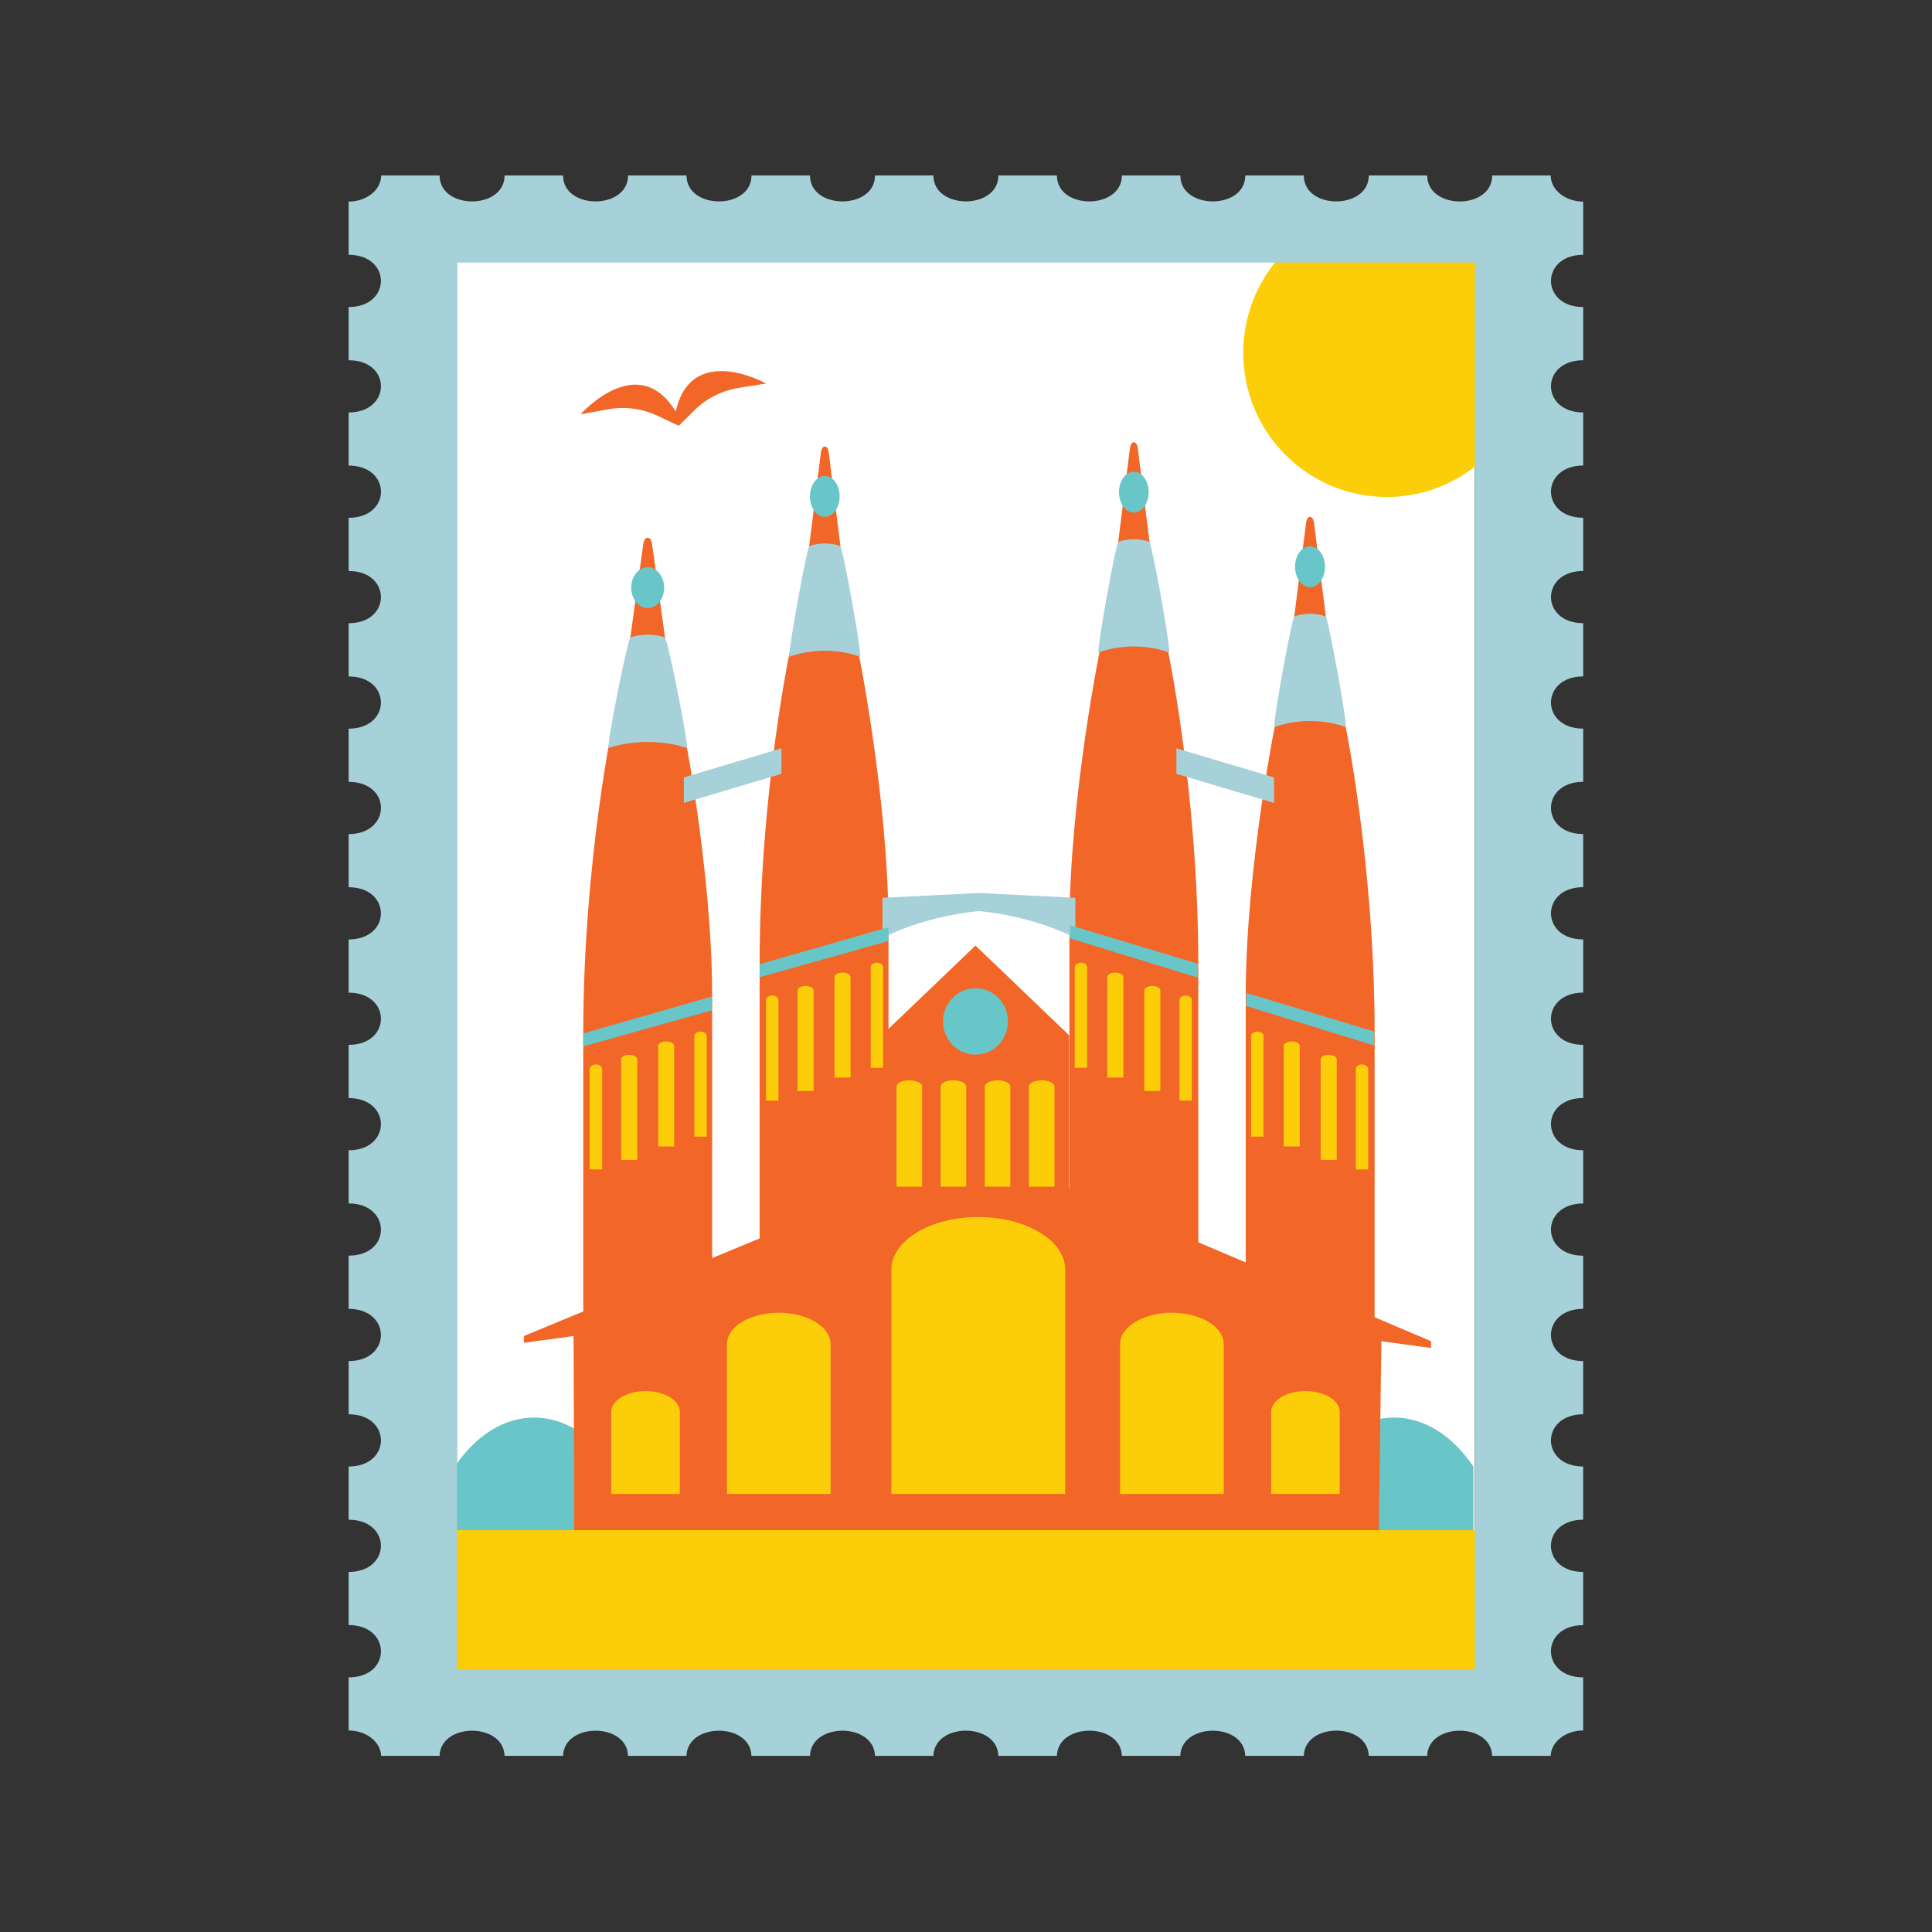
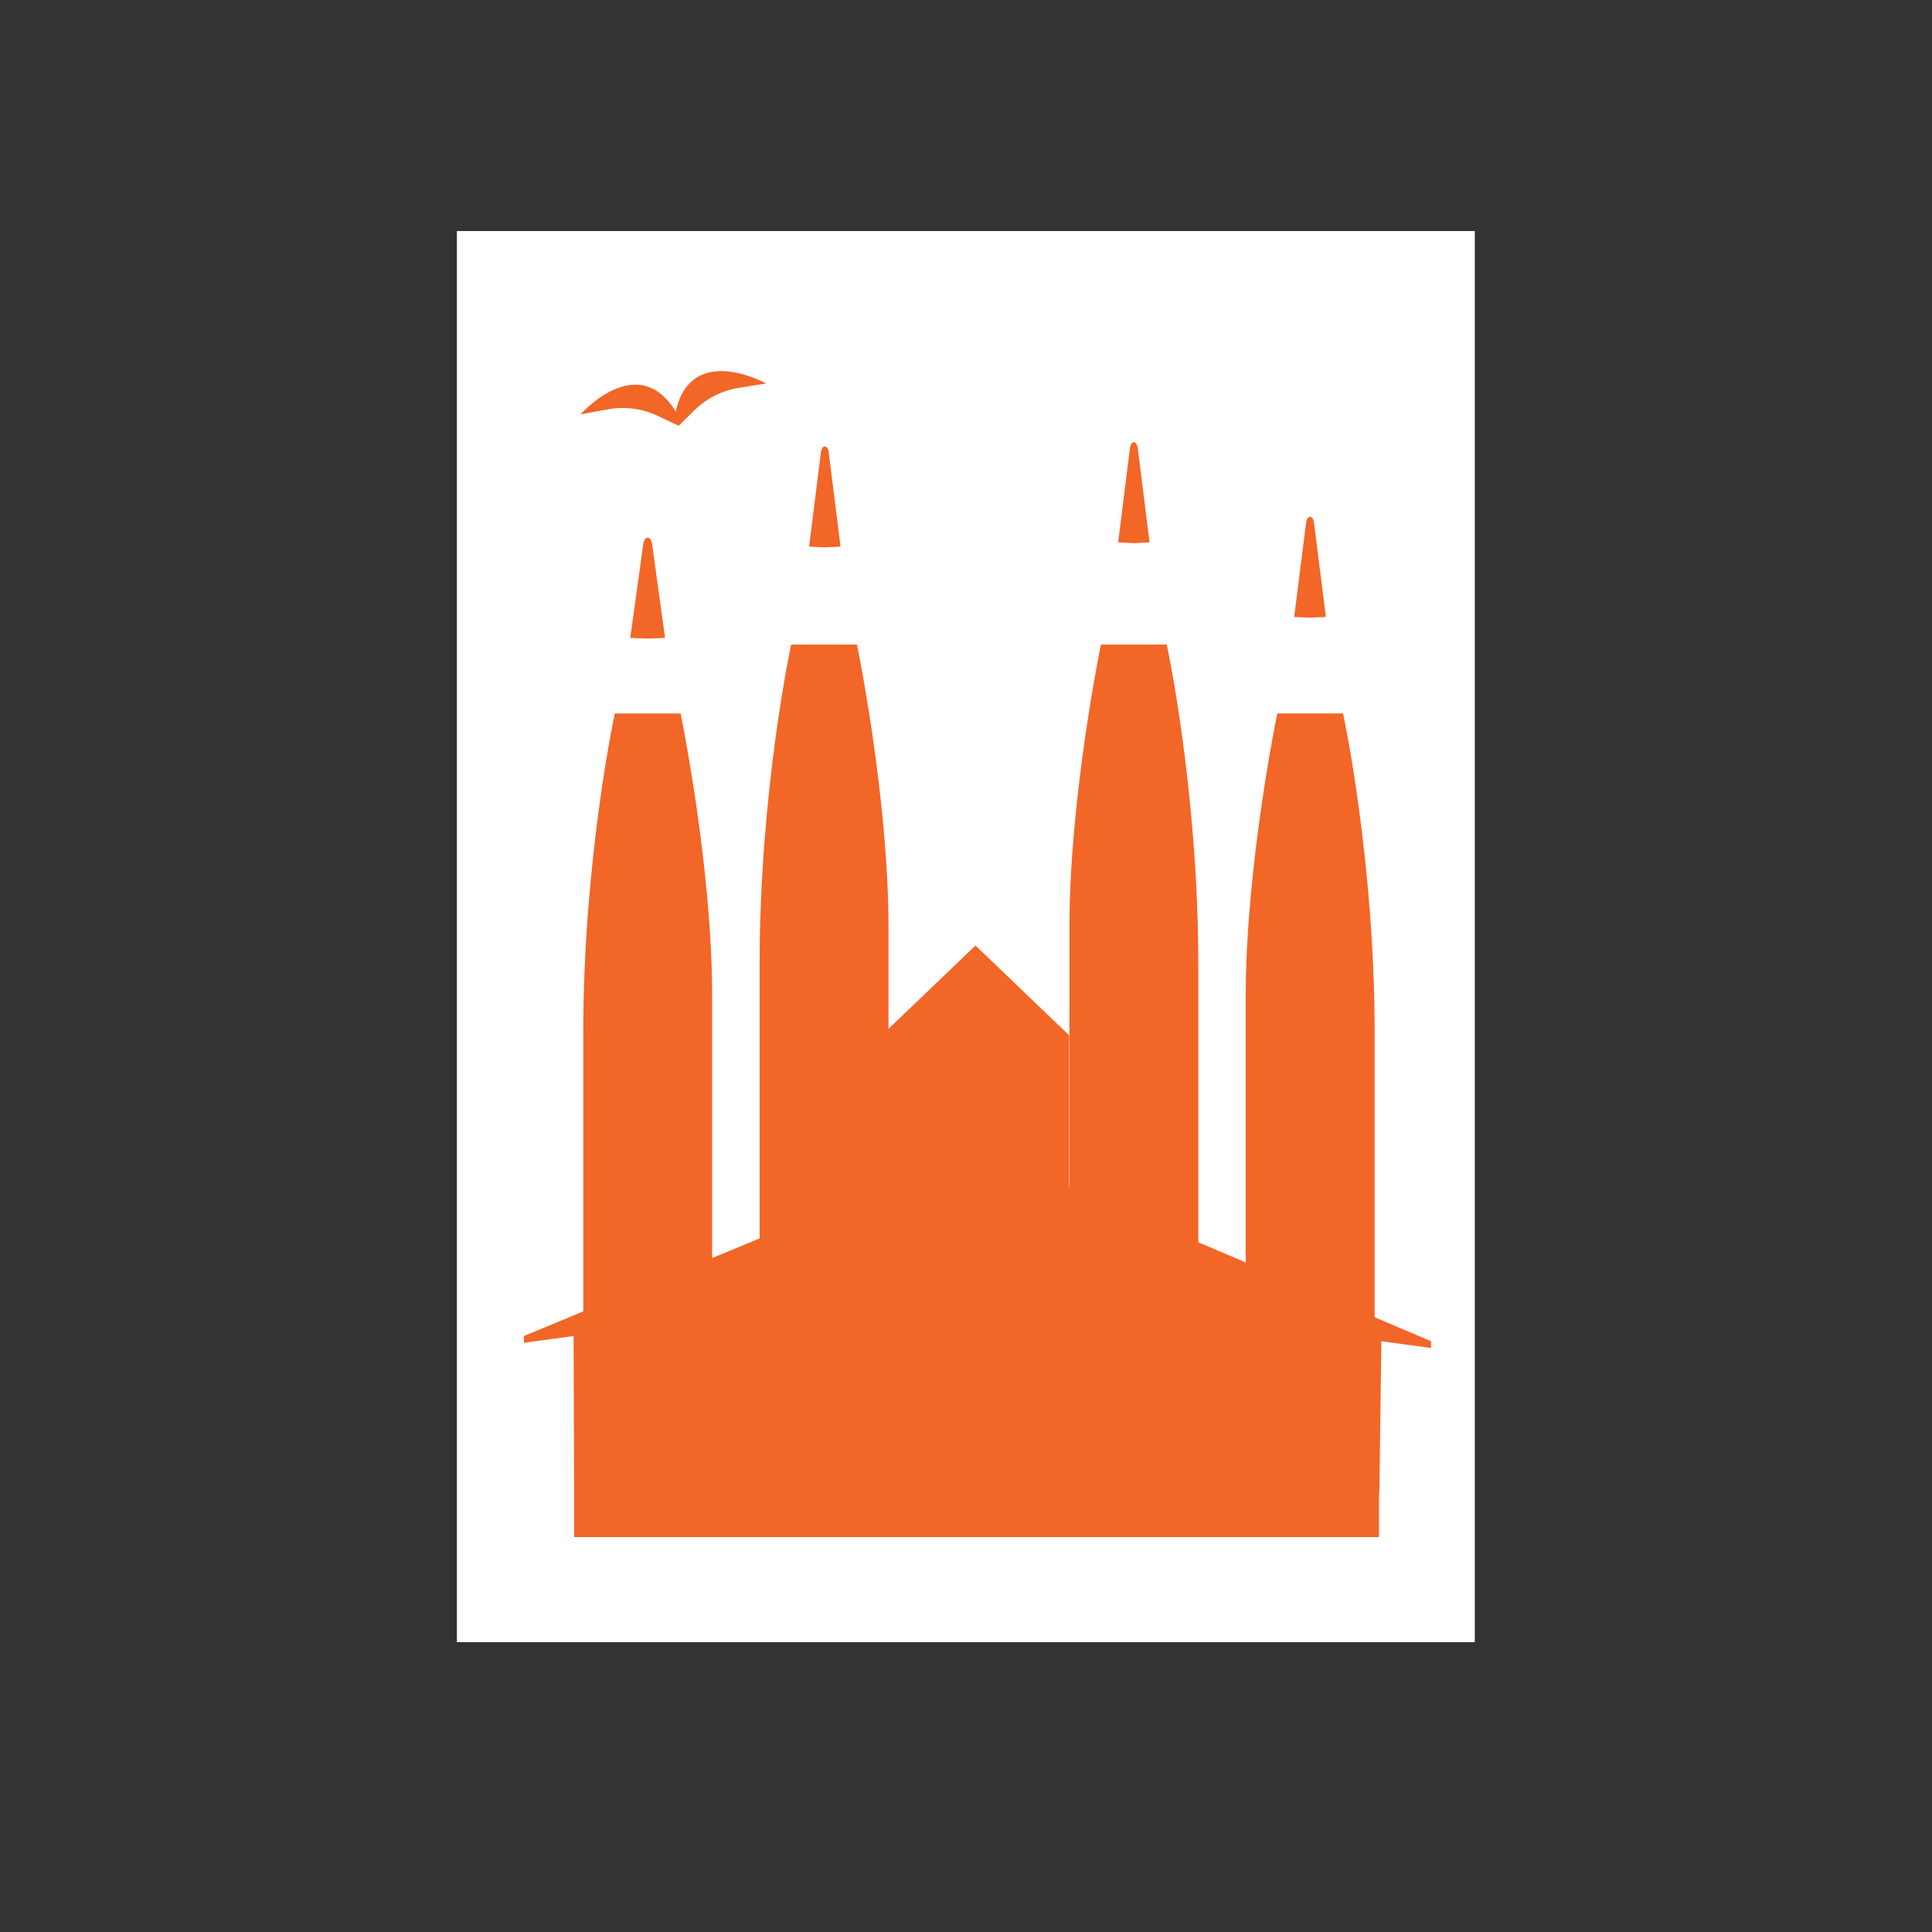
<svg xmlns="http://www.w3.org/2000/svg" width="500" zoomAndPan="magnify" viewBox="0 0 375 375" height="500" preserveAspectRatio="xMidYMid meet" version="1.0">
  <rect x="0" y="0" width="375" height="375" fill="#333333" stroke="none" />
  <defs>
    <clipPath id="9833c083bc">
-       <path d="M 67.539 34.059 L 307.539 34.059 L 307.539 340.809 L 67.539 340.809 Z M 67.539 34.059 " clip-rule="nonzero" />
-     </clipPath>
+       </clipPath>
  </defs>
  <path fill="#ffffff" d="M 88.684 44.844 L 286.254 44.844 L 286.254 318.746 L 88.684 318.746 Z M 88.684 44.844 " fill-opacity="1" fill-rule="nonzero" />
-   <path fill="#68c6c8" d="M 88.266 284.676 C 92.223 278.789 97.66 275.145 103.664 275.145 C 106.59 275.145 109.379 276.012 111.922 277.582 C 114.668 265.785 121.102 257.504 128.598 257.504 C 129.914 257.504 131.203 257.773 132.438 258.262 L 132.438 298.434 L 88.266 298.434 Z M 285.988 284.676 C 282.031 278.789 276.594 275.145 270.59 275.145 C 267.664 275.145 264.879 276.012 262.332 277.582 C 259.586 265.785 253.152 257.504 245.656 257.504 C 244.34 257.504 243.055 257.773 241.816 258.262 L 241.816 298.434 L 285.992 298.434 L 285.992 284.676 Z M 285.988 284.676 " fill-opacity="1" fill-rule="nonzero" />
  <path fill="#f26628" d="M 148.707 74.434 L 143.375 75.289 C 140.102 75.812 137.082 77.352 134.727 79.684 L 131.762 82.621 L 130.789 82.117 C 132.676 65.492 148.707 74.434 148.707 74.434 Z M 131.688 82.617 L 127.629 80.703 C 124.633 79.289 121.266 78.852 118.008 79.449 L 112.691 80.422 C 112.691 80.422 124.988 66.457 132.297 82.008 Z M 266.816 200.582 L 266.816 288.875 L 241.793 288.875 L 241.793 193.402 C 241.793 168 247.918 138.48 247.918 138.48 L 260.688 138.48 C 260.688 138.48 266.816 166.676 266.816 200.582 Z M 226.465 125.113 L 213.695 125.113 C 213.695 125.113 207.574 154.629 207.574 180.031 L 207.574 288.875 L 232.59 288.875 L 232.59 187.211 C 232.582 153.312 226.465 125.113 226.465 125.113 Z M 172.457 180.031 L 172.457 288.875 L 147.441 288.875 L 147.441 187.211 C 147.441 153.312 153.566 125.113 153.566 125.113 L 166.336 125.113 C 166.332 125.113 172.457 154.629 172.457 180.031 Z M 257.355 119.746 C 257.355 119.746 255.129 102.07 255.059 101.543 C 254.926 100.555 254.566 100.32 254.277 100.32 C 253.988 100.32 253.633 100.547 253.504 101.543 C 253.43 102.07 251.203 119.746 251.203 119.746 L 254.277 119.898 Z M 220.078 105.426 L 217.035 105.27 C 217.035 105.27 219.242 87.598 219.309 87.07 C 219.438 86.078 219.797 85.844 220.078 85.844 C 220.367 85.844 220.719 86.074 220.855 87.07 C 220.922 87.598 223.129 105.27 223.129 105.27 Z M 138.227 193.402 L 138.227 288.875 L 113.211 288.875 L 113.211 200.582 C 113.211 166.676 119.336 138.488 119.336 138.488 L 132.098 138.488 C 132.098 138.48 138.227 168 138.227 193.402 Z M 125.715 123.957 L 122.336 123.805 C 122.336 123.805 124.781 106.133 124.859 105.602 C 125 104.613 125.395 104.379 125.715 104.379 C 126.035 104.379 126.422 104.605 126.57 105.602 C 126.648 106.133 129.09 123.805 129.09 123.805 Z M 160.094 106.25 L 157.047 106.094 C 157.047 106.094 159.258 88.422 159.324 87.895 C 159.453 86.902 159.809 86.668 160.094 86.668 C 160.383 86.668 160.734 86.898 160.867 87.895 C 160.938 88.422 163.145 106.094 163.145 106.094 Z M 160.094 106.25 " fill-opacity="1" fill-rule="nonzero" />
  <path fill="#f26628" d="M 207.52 200.953 L 207.52 236.223 L 189.336 236.18 L 171.152 236.223 L 171.152 200.953 L 189.34 183.531 Z M 267.73 290.008 L 189.809 289.977 L 111.445 289.977 L 111.332 259.32 L 101.688 260.637 L 101.688 259.32 L 189.68 222.887 L 277.766 260.328 L 277.766 261.645 L 268.117 260.328 Z M 267.664 298.348 L 111.438 298.348 L 111.438 289.977 L 267.664 289.977 Z M 267.664 298.348 " fill-opacity="1" fill-rule="nonzero" />
-   <path fill="#fccd09" d="M 286.555 324.676 L 84.133 324.676 L 84.133 297 L 286.555 297 Z M 286.555 50.445 L 247.898 50.445 C 243.793 55.316 241.312 61.609 241.312 68.492 C 241.312 83.938 253.793 96.461 269.184 96.461 C 275.754 96.461 281.785 94.176 286.547 90.359 L 286.547 50.445 Z M 163.531 188.773 C 164.395 188.773 165.094 189.16 165.094 189.641 L 165.094 209.164 L 161.977 209.164 L 161.977 189.641 C 161.977 189.16 162.672 188.773 163.531 188.773 Z M 154.805 192.234 L 154.805 211.758 L 157.922 211.758 L 157.922 192.234 C 157.922 191.754 157.227 191.367 156.367 191.367 C 155.504 191.367 154.805 191.754 154.805 192.234 Z M 148.688 194.105 L 148.688 213.629 L 151.094 213.629 L 151.094 194.105 C 151.094 193.625 150.559 193.238 149.895 193.238 C 149.23 193.238 148.688 193.625 148.688 194.105 Z M 169.008 187.727 L 169.008 207.25 L 171.41 207.25 L 171.41 187.727 C 171.41 187.246 170.871 186.859 170.211 186.859 C 169.547 186.859 169.008 187.246 169.008 187.727 Z M 127.746 203.012 L 127.746 222.535 L 130.855 222.535 L 130.855 203.012 C 130.855 202.531 130.156 202.145 129.301 202.145 C 128.445 202.145 127.746 202.531 127.746 203.012 Z M 120.57 205.609 L 120.57 225.133 L 123.691 225.133 L 123.691 205.609 C 123.691 205.129 122.988 204.742 122.129 204.742 C 121.273 204.742 120.57 205.121 120.57 205.609 Z M 114.465 207.473 L 114.465 227 L 116.871 227 L 116.871 207.473 C 116.871 206.992 116.336 206.605 115.668 206.605 C 115 206.605 114.465 206.996 114.465 207.473 Z M 134.781 201.094 L 134.781 220.617 L 137.18 220.617 L 137.18 201.094 C 137.18 200.613 136.645 200.227 135.98 200.227 C 135.316 200.23 134.781 200.617 134.781 201.094 Z M 218.047 189.641 L 218.047 209.164 L 214.93 209.164 L 214.93 189.641 C 214.93 189.16 215.625 188.773 216.488 188.773 C 217.355 188.773 218.047 189.16 218.047 189.641 Z M 223.664 191.367 C 222.805 191.367 222.109 191.754 222.109 192.234 L 222.109 211.758 L 225.227 211.758 L 225.227 192.234 C 225.223 191.754 224.527 191.367 223.664 191.367 Z M 230.129 193.238 C 229.465 193.238 228.93 193.625 228.93 194.105 L 228.93 213.629 L 231.336 213.629 L 231.336 194.105 C 231.328 193.625 230.793 193.238 230.129 193.238 Z M 209.812 186.859 C 209.148 186.859 208.605 187.246 208.605 187.727 L 208.605 207.25 L 211.012 207.25 L 211.012 187.727 C 211.02 187.246 210.477 186.859 209.812 186.859 Z M 250.723 202.145 C 249.863 202.145 249.16 202.531 249.16 203.012 L 249.16 222.535 L 252.281 222.535 L 252.281 203.012 C 252.281 202.531 251.578 202.145 250.723 202.145 Z M 257.895 204.742 C 257.035 204.742 256.34 205.129 256.34 205.609 L 256.34 225.133 L 259.457 225.133 L 259.457 205.609 C 259.453 205.121 258.758 204.742 257.895 204.742 Z M 264.359 206.605 C 263.695 206.605 263.16 206.992 263.16 207.473 L 263.16 227 L 265.566 227 L 265.566 207.473 C 265.566 206.996 265.023 206.605 264.359 206.605 Z M 244.043 200.23 C 243.379 200.23 242.836 200.617 242.836 201.098 L 242.836 220.621 L 245.242 220.621 L 245.242 201.098 C 245.25 200.617 244.707 200.23 244.043 200.23 Z M 118.648 289.977 L 118.648 274.039 C 118.648 271.812 121.625 270.008 125.301 270.008 C 128.973 270.008 131.957 271.816 131.957 274.039 L 131.957 289.977 Z M 161.219 289.977 L 161.219 260.895 C 161.219 257.527 156.711 254.797 151.156 254.797 C 145.594 254.797 141.094 257.527 141.094 260.895 L 141.094 289.977 Z M 237.531 289.977 L 237.531 260.895 C 237.531 257.527 233.02 254.797 227.465 254.797 C 221.91 254.797 217.402 257.527 217.402 260.895 L 217.402 289.977 Z M 260.035 289.977 L 260.035 274.039 C 260.035 271.812 257.055 270.008 253.379 270.008 C 249.707 270.008 246.727 271.816 246.727 274.039 L 246.727 289.977 Z M 206.762 289.977 L 206.762 246.445 C 206.762 240.797 199.203 236.223 189.891 236.223 C 180.562 236.223 173.012 240.805 173.012 246.445 L 173.012 289.977 Z M 174.055 230.328 C 174.023 230.254 174.008 230.18 174.008 230.102 L 174.008 210.887 C 174.008 210.223 175.121 209.688 176.492 209.688 C 177.863 209.688 178.977 210.223 178.977 210.887 L 178.977 230.102 C 178.977 230.18 178.957 230.254 178.926 230.328 Z M 187.496 230.328 C 187.527 230.254 187.547 230.18 187.547 230.102 L 187.547 210.887 C 187.547 210.223 186.434 209.688 185.059 209.688 C 183.688 209.688 182.574 210.223 182.574 210.887 L 182.574 230.102 C 182.574 230.18 182.594 230.254 182.625 230.328 Z M 196.066 230.328 C 196.094 230.254 196.109 230.18 196.109 230.102 L 196.109 210.887 C 196.109 210.223 194.996 209.688 193.621 209.688 C 192.25 209.688 191.137 210.223 191.137 210.887 L 191.137 230.102 C 191.137 230.18 191.156 230.254 191.188 230.328 Z M 204.633 230.328 C 204.664 230.254 204.676 230.18 204.676 230.102 L 204.676 210.887 C 204.676 210.223 203.562 209.688 202.191 209.688 C 200.82 209.688 199.707 210.223 199.707 210.887 L 199.707 230.102 C 199.707 230.18 199.727 230.254 199.754 230.328 Z M 204.633 230.328 " fill-opacity="1" fill-rule="nonzero" />
  <g clip-path="url(#9833c083bc)">
-     <path fill="#a6d1d8" d="M 307.297 233.594 L 307.297 223.266 C 298.98 223.262 298.941 213.137 307.297 213.129 L 307.297 202.801 C 298.961 202.797 298.961 192.672 307.297 192.664 L 307.297 182.34 C 298.949 182.332 298.973 172.207 307.297 172.199 L 307.297 161.891 C 298.992 161.887 298.922 151.762 307.297 151.754 L 307.297 141.426 C 298.961 141.422 298.961 131.297 307.297 131.289 L 307.297 120.961 C 298.961 120.957 298.961 110.832 307.297 110.824 L 307.297 100.496 C 298.949 100.492 298.973 90.367 307.297 90.359 L 307.297 80.059 C 298.98 80.051 298.941 69.926 307.297 69.922 L 307.297 59.594 C 298.961 59.586 298.961 49.461 307.297 49.457 L 307.297 39.129 C 303.898 39.129 300.992 36.914 300.992 34.059 L 289.637 34.059 C 289.637 40.793 277.02 40.77 277.02 34.059 L 265.684 34.059 C 265.684 40.75 253.066 40.789 253.066 34.059 L 241.711 34.059 C 241.711 40.777 229.098 40.766 229.098 34.059 L 217.758 34.059 C 217.758 40.75 205.145 40.789 205.145 34.059 L 193.789 34.059 C 193.789 40.77 181.172 40.758 181.172 34.059 L 169.836 34.059 C 169.836 40.766 157.219 40.777 157.219 34.059 L 145.867 34.059 C 145.867 40.777 133.25 40.766 133.25 34.059 L 121.906 34.059 C 121.906 40.766 109.289 40.777 109.289 34.059 L 97.938 34.059 C 97.938 40.777 85.32 40.766 85.32 34.059 L 73.984 34.059 C 73.984 36.863 71.137 39.129 67.672 39.129 L 67.672 49.457 C 76.039 49.457 76.012 59.594 67.672 59.594 L 67.672 69.922 C 76.098 69.922 75.969 80.059 67.672 80.059 L 67.672 90.367 C 76.027 90.367 76.055 100.504 67.672 100.504 L 67.672 110.832 C 76.027 110.832 76.031 120.969 67.672 120.969 L 67.672 131.297 C 76.039 131.297 76.012 141.434 67.672 141.434 L 67.672 151.762 C 76.098 151.762 75.969 161.898 67.672 161.898 L 67.672 172.207 C 76.012 172.207 76.039 182.344 67.672 182.344 L 67.672 192.672 C 76.027 192.672 76.031 202.809 67.672 202.809 L 67.672 213.137 C 76.031 213.137 76.02 223.273 67.672 223.273 L 67.672 233.582 C 75.965 233.582 76.098 243.719 67.672 243.719 L 67.672 254.047 C 76.012 254.047 76.039 264.184 67.672 264.184 L 67.672 274.512 C 76.027 274.512 76.031 284.648 67.672 284.648 L 67.672 294.977 C 76.027 294.977 76.02 305.113 67.672 305.113 L 67.672 315.422 C 75.984 315.422 76.086 325.578 67.672 325.578 L 67.672 335.887 C 71.148 335.887 73.984 338.164 73.984 340.961 L 85.32 340.961 C 85.32 334.258 97.938 334.246 97.938 340.961 L 109.289 340.961 C 109.289 334.254 121.906 334.246 121.906 340.961 L 133.242 340.961 C 133.242 334.258 145.859 334.246 145.859 340.961 L 157.215 340.961 C 157.215 334.254 169.832 334.246 169.832 340.961 L 181.168 340.961 C 181.168 334.246 193.781 334.227 193.781 340.961 L 205.137 340.961 C 205.137 334.238 217.754 334.258 217.754 340.961 L 229.09 340.961 C 229.09 334.258 241.707 334.238 241.707 340.961 L 253.062 340.961 C 253.062 334.227 265.676 334.238 265.676 340.961 L 277.012 340.961 C 277.012 334.258 289.629 334.238 289.629 340.961 L 300.984 340.961 C 300.984 338.172 303.801 335.887 307.289 335.887 L 307.289 325.578 C 298.973 325.574 298.938 315.449 307.289 315.441 L 307.289 305.113 C 298.953 305.109 298.953 294.984 307.289 294.977 L 307.289 284.648 C 298.953 284.645 298.953 274.52 307.289 274.512 L 307.289 264.184 C 298.941 264.18 298.965 254.055 307.289 254.047 L 307.289 243.738 C 298.98 243.727 298.941 233.602 307.297 233.594 Z M 88.703 324.055 L 88.703 50.957 L 286.27 50.957 L 286.27 324.055 Z M 247.293 155.852 L 228.34 150.199 L 228.34 145.246 L 247.293 150.895 Z M 132.734 155.852 L 151.684 150.199 L 151.684 145.246 L 132.734 150.895 Z M 190.012 173.328 L 171.293 174.262 L 171.293 182.074 C 179.074 178 188.891 176.863 190.012 176.863 C 191.137 176.863 200.949 178 208.73 182.074 L 208.73 174.262 Z M 122.336 123.805 C 122.848 123.422 124.59 123.188 125.715 123.188 C 126.84 123.188 128.582 123.422 129.09 123.805 C 129.602 124.184 133.66 144.156 133.305 145.184 C 133.305 145.184 130.148 144.012 125.707 144.012 C 121.273 144.012 118.117 145.184 118.117 145.184 C 117.773 144.156 121.828 124.184 122.336 123.805 Z M 153.242 127.477 C 153.242 127.477 156.09 126.301 160.094 126.301 C 164.105 126.301 166.945 127.477 166.945 127.477 C 167.266 126.449 163.598 106.477 163.145 106.094 C 162.684 105.715 161.113 105.48 160.094 105.48 C 159.07 105.48 157.508 105.715 157.047 106.094 C 156.586 106.477 152.922 126.449 153.242 127.477 Z M 213.227 126.652 C 213.227 126.652 216.074 125.477 220.078 125.477 C 224.09 125.477 226.93 126.652 226.93 126.652 C 227.25 125.625 223.586 105.652 223.129 105.27 C 222.668 104.891 221.102 104.656 220.078 104.656 C 219.059 104.656 217.496 104.891 217.035 105.27 C 216.566 105.652 212.906 125.625 213.227 126.652 Z M 247.363 141.125 C 247.363 141.125 250.238 139.949 254.277 139.949 C 258.32 139.949 261.191 141.125 261.191 141.125 C 261.512 140.098 257.82 120.125 257.355 119.746 C 256.887 119.363 255.305 119.129 254.277 119.129 C 253.25 119.129 251.672 119.363 251.203 119.746 C 250.734 120.125 247.039 140.098 247.363 141.125 Z M 247.363 141.125 " fill-opacity="1" fill-rule="nonzero" />
-   </g>
-   <path fill="#68c6c8" d="M 125.715 110.098 C 127.48 110.098 128.906 111.871 128.906 114.066 C 128.906 116.258 127.48 118.035 125.715 118.035 C 123.949 118.035 122.523 116.258 122.523 114.066 C 122.523 111.871 123.957 110.098 125.715 110.098 Z M 157.207 96.352 C 157.207 98.543 158.5 100.32 160.086 100.32 C 161.68 100.32 162.973 98.543 162.973 96.352 C 162.973 94.16 161.68 92.383 160.086 92.383 C 158.5 92.391 157.207 94.16 157.207 96.352 Z M 217.195 95.527 C 217.195 97.719 218.484 99.496 220.074 99.496 C 221.664 99.496 222.957 97.719 222.957 95.527 C 222.957 93.336 221.664 91.559 220.074 91.559 C 218.484 91.559 217.195 93.332 217.195 95.527 Z M 251.371 110 C 251.371 112.191 252.672 113.969 254.277 113.969 C 255.883 113.969 257.188 112.191 257.188 110 C 257.188 107.812 255.883 106.035 254.277 106.035 C 252.668 106.035 251.371 107.805 251.371 110 Z M 195.652 198.258 C 195.652 201.82 192.828 204.703 189.34 204.703 C 185.855 204.703 183.031 201.82 183.031 198.258 C 183.031 194.695 185.855 191.812 189.34 191.812 C 192.824 191.812 195.652 194.695 195.652 198.258 Z M 138.227 193.402 L 138.227 196.086 L 113.211 203.109 L 113.211 200.582 Z M 147.441 187.148 L 147.441 189.676 L 172.457 182.652 L 172.457 179.969 Z M 232.438 189.75 L 232.516 187.066 L 207.715 179.59 L 207.641 182.117 Z M 266.668 202.902 L 266.746 200.219 L 241.945 192.738 L 241.871 195.266 Z M 266.668 202.902 " fill-opacity="1" fill-rule="nonzero" />
+     </g>
</svg>